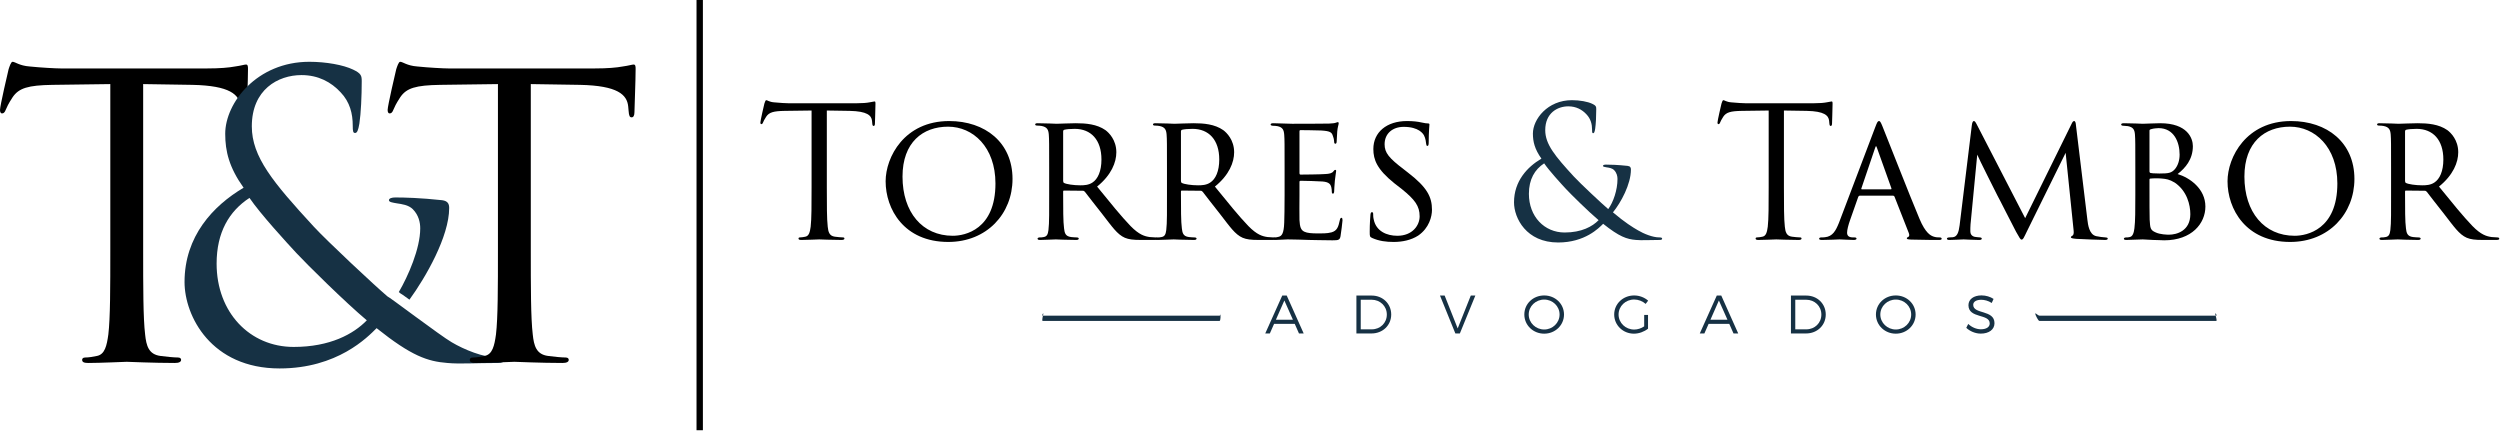
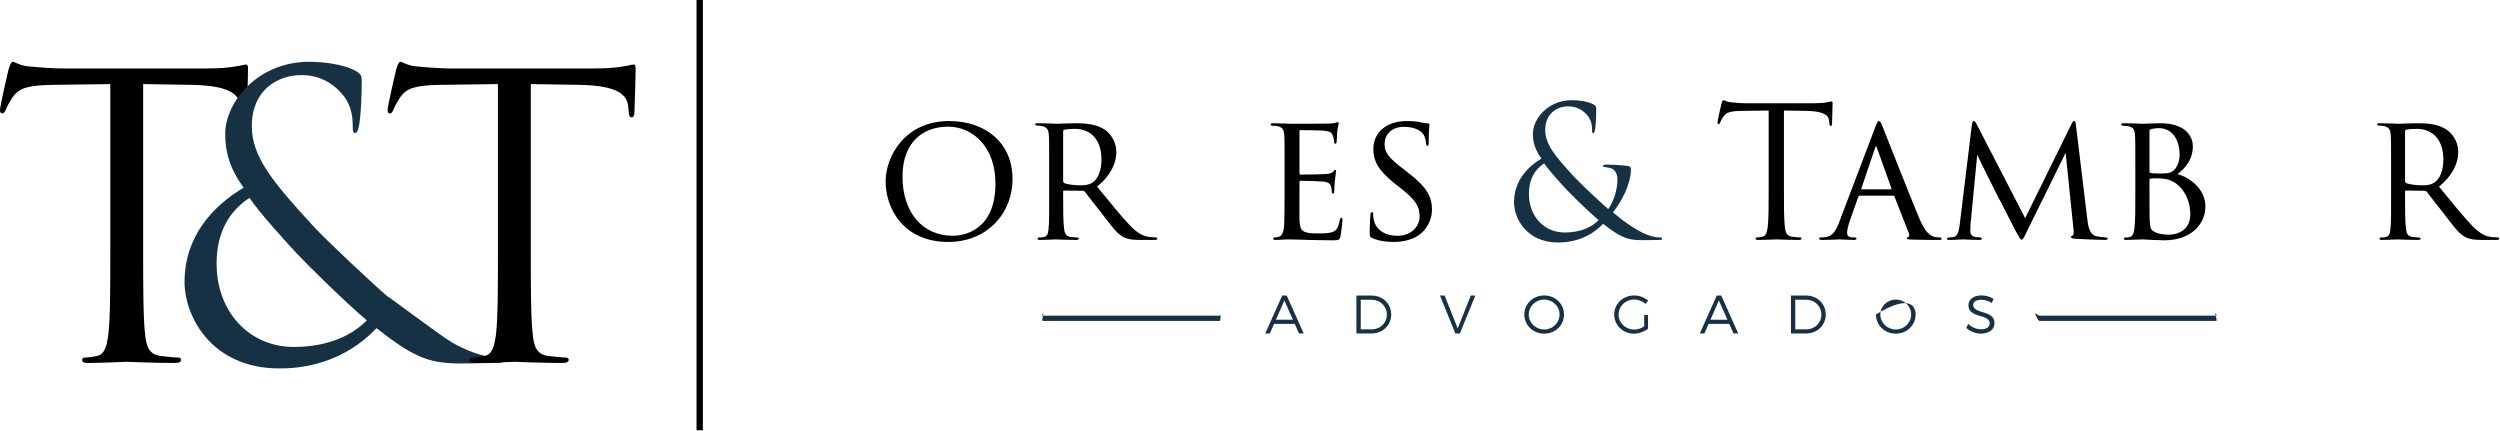
<svg xmlns="http://www.w3.org/2000/svg" width="100%" height="100%" viewBox="0 0 945 163" xml:space="preserve" style="fill-rule:evenodd;clip-rule:evenodd;stroke-linejoin:round;stroke-miterlimit:2;">
  <g transform="matrix(1,0,0,1,-39.639,-302.686)">
    <g transform="matrix(-1,0,0,1,608.257,-0.001)">
      <rect x="302.925" y="302.687" width="2.407" height="162.627" />
    </g>
    <g transform="matrix(1,0,0,1,352.178,360.45)">
-       <path d="M0,13.038C0,19.625 0,25.046 0.343,27.928C0.549,29.918 0.961,31.428 3.019,31.702C3.98,31.839 5.49,31.977 6.107,31.977C6.519,31.977 6.656,32.183 6.656,32.388C6.656,32.732 6.313,32.937 5.558,32.937C1.784,32.937 -2.538,32.732 -2.882,32.732C-3.225,32.732 -7.548,32.937 -9.607,32.937C-10.361,32.937 -10.705,32.8 -10.705,32.388C-10.705,32.183 -10.567,31.977 -10.156,31.977C-9.538,31.977 -8.714,31.839 -8.097,31.702C-6.724,31.428 -6.381,29.918 -6.107,27.928C-5.764,25.046 -5.764,19.625 -5.764,13.038L-5.764,-15.988C-9.126,-15.92 -12.557,-15.92 -15.92,-15.851C-20.174,-15.782 -21.821,-15.302 -22.918,-13.655C-23.674,-12.488 -23.879,-12.008 -24.085,-11.528C-24.291,-10.979 -24.497,-10.841 -24.772,-10.841C-24.977,-10.841 -25.114,-11.048 -25.114,-11.459C-25.114,-12.146 -23.742,-18.047 -23.605,-18.596C-23.467,-19.007 -23.193,-19.899 -22.918,-19.899C-22.438,-19.899 -21.752,-19.213 -19.899,-19.076C-17.909,-18.87 -15.302,-18.733 -14.478,-18.733L11.254,-18.733C13.449,-18.733 15.028,-18.87 16.126,-19.076C17.155,-19.213 17.773,-19.419 18.047,-19.419C18.39,-19.419 18.39,-19.007 18.39,-18.596C18.39,-16.537 18.184,-11.802 18.184,-11.048C18.184,-10.43 17.979,-10.156 17.704,-10.156C17.361,-10.156 17.224,-10.361 17.155,-11.322C17.155,-11.597 17.086,-11.802 17.086,-12.077C16.881,-14.135 15.234,-15.713 8.646,-15.851C5.764,-15.92 2.882,-15.92 0,-15.988L0,13.038Z" style="fill-rule:nonzero;" />
-     </g>
+       </g>
    <g transform="matrix(1,0,0,1,415.92,370.538)">
      <path d="M0,1.509C0,-12.284 -8.508,-19.969 -17.909,-19.969C-27.447,-19.969 -35.132,-14.067 -35.132,-1.098C-35.132,12.351 -27.653,21.271 -16.125,21.271C-11.527,21.271 0,18.938 0,1.509M-41.514,0.686C-41.514,-8.441 -34.446,-22.096 -17.497,-22.096C-3.911,-22.096 6.451,-13.999 6.451,-0.207C6.451,12.899 -3.224,23.605 -17.84,23.605C-34.652,23.605 -41.514,11.116 -41.514,0.686" style="fill-rule:nonzero;" />
    </g>
    <g transform="matrix(1,0,0,1,441.509,371.636)">
      <path d="M0,-0.618C0,-0.275 0.069,0.068 0.343,0.205C1.235,0.686 3.98,1.098 6.451,1.098C7.891,1.098 9.607,1.029 11.048,0.068C13.107,-1.236 14.478,-4.255 14.478,-8.647C14.478,-16.126 10.499,-20.243 4.392,-20.243C2.677,-20.243 1.235,-20.106 0.413,-19.9C0.206,-19.831 0,-19.626 0,-19.282L0,-0.618ZM-5.284,-5.49C-5.284,-14.548 -5.284,-16.195 -5.42,-18.048C-5.558,-19.9 -6.038,-20.929 -8.165,-21.341C-8.578,-21.409 -9.263,-21.478 -9.812,-21.478C-10.293,-21.478 -10.566,-21.616 -10.566,-21.89C-10.566,-22.165 -10.361,-22.37 -9.744,-22.37C-6.793,-22.37 -2.607,-22.165 -2.47,-22.165C-1.853,-22.165 2.814,-22.37 4.735,-22.37C8.578,-22.37 12.763,-22.027 15.989,-19.763C17.293,-18.802 20.106,-16.057 20.106,-11.391C20.106,-7.617 18.253,-2.814 12.833,1.578C17.842,7.753 21.958,12.831 25.458,16.468C28.751,19.83 30.811,20.379 32.731,20.654C33.212,20.722 34.653,20.791 34.859,20.791C35.408,20.791 35.614,20.997 35.614,21.271C35.614,21.615 35.339,21.752 34.378,21.752L29.575,21.752C26.35,21.752 24.84,21.546 23.331,20.928C20.449,19.693 18.391,16.605 14.822,12.008C12.146,8.714 9.402,5.008 8.234,3.567C7.96,3.293 7.823,3.156 7.411,3.156L0.343,3.087C0.069,3.087 0,3.156 0,3.43L0,4.391C0,9.881 0,14.89 0.343,17.36C0.549,19.007 0.756,20.379 3.02,20.654C3.706,20.722 4.461,20.791 5.01,20.791C5.627,20.791 5.902,20.997 5.902,21.203C5.902,21.546 5.627,21.752 4.941,21.752C1.373,21.752 -2.47,21.546 -2.745,21.546C-3.843,21.546 -6.861,21.752 -8.714,21.752C-9.4,21.752 -9.675,21.615 -9.675,21.203C-9.675,20.997 -9.263,20.791 -8.851,20.791C-8.371,20.791 -7.891,20.791 -7.342,20.654C-6.175,20.448 -5.763,19.693 -5.558,18.046C-5.214,15.576 -5.284,9.949 -5.284,4.803L-5.284,-5.49Z" style="fill-rule:nonzero;" />
    </g>
    <g transform="matrix(1,0,0,1,486.038,371.636)">
-       <path d="M0,-0.618C0,-0.275 0.069,0.068 0.343,0.205C1.235,0.686 3.98,1.098 6.451,1.098C7.892,1.098 9.607,1.029 11.048,0.068C13.107,-1.236 14.48,-4.255 14.48,-8.647C14.48,-16.126 10.499,-20.243 4.392,-20.243C2.677,-20.243 1.235,-20.106 0.413,-19.9C0.207,-19.831 0,-19.626 0,-19.282L0,-0.618ZM-5.283,-5.49C-5.283,-14.548 -5.283,-16.195 -5.42,-18.048C-5.558,-19.9 -6.038,-20.929 -8.165,-21.341C-8.576,-21.409 -9.263,-21.478 -9.812,-21.478C-10.293,-21.478 -10.566,-21.616 -10.566,-21.89C-10.566,-22.165 -10.361,-22.37 -9.744,-22.37C-6.793,-22.37 -2.607,-22.165 -2.47,-22.165C-1.853,-22.165 2.814,-22.37 4.735,-22.37C8.578,-22.37 12.763,-22.027 15.989,-19.763C17.293,-18.802 20.106,-16.057 20.106,-11.391C20.106,-7.617 18.253,-2.814 12.832,1.578C17.842,7.753 21.958,12.831 25.459,16.468C28.752,19.83 30.811,20.379 32.731,20.654C33.212,20.722 34.653,20.791 34.859,20.791C35.408,20.791 35.614,20.997 35.614,21.271C35.614,21.615 35.34,21.752 34.378,21.752L29.575,21.752C26.35,21.752 24.84,21.546 23.331,20.928C20.449,19.693 18.391,16.605 14.822,12.008C12.146,8.714 9.402,5.008 8.234,3.567C7.96,3.293 7.823,3.156 7.411,3.156L0.343,3.087C0.069,3.087 0,3.156 0,3.43L0,4.391C0,9.881 0,14.89 0.343,17.36C0.549,19.007 0.755,20.379 3.02,20.654C3.706,20.722 4.461,20.791 5.01,20.791C5.627,20.791 5.902,20.997 5.902,21.203C5.902,21.546 5.627,21.752 4.941,21.752C1.373,21.752 -2.47,21.546 -2.745,21.546C-3.843,21.546 -6.861,21.752 -8.714,21.752C-9.4,21.752 -9.674,21.615 -9.674,21.203C-9.674,20.997 -9.263,20.791 -8.851,20.791C-8.371,20.791 -7.891,20.791 -7.342,20.654C-6.175,20.448 -5.763,19.693 -5.558,18.046C-5.214,15.576 -5.283,9.949 -5.283,4.803L-5.283,-5.49Z" style="fill-rule:nonzero;" />
-     </g>
+       </g>
    <g transform="matrix(1,0,0,1,525.214,376.232)">
      <path d="M0,-10.086C0,-19.076 0,-20.722 -0.138,-22.575C-0.274,-24.496 -0.755,-25.457 -2.745,-25.869C-3.156,-25.937 -3.843,-26.006 -4.392,-26.006C-4.871,-26.006 -5.284,-26.212 -5.284,-26.418C-5.284,-26.83 -4.941,-26.967 -4.254,-26.967C-2.882,-26.967 -1.03,-26.83 2.814,-26.761C3.156,-26.761 15.371,-26.761 16.744,-26.83C18.115,-26.898 18.87,-26.967 19.419,-27.172C19.83,-27.31 19.9,-27.379 20.174,-27.379C20.311,-27.379 20.449,-27.241 20.449,-26.898C20.449,-26.486 20.037,-25.525 19.9,-23.81C19.83,-22.644 19.762,-21.546 19.694,-20.242C19.694,-19.624 19.557,-19.212 19.213,-19.212C18.87,-19.212 18.733,-19.487 18.733,-19.967C18.664,-20.997 18.459,-21.683 18.253,-22.163C17.842,-23.536 17.223,-24.016 13.793,-24.222C12.901,-24.291 6.108,-24.359 5.97,-24.359C5.765,-24.359 5.627,-24.222 5.627,-23.81L5.627,-8.233C5.627,-7.822 5.695,-7.548 6.038,-7.548C6.862,-7.548 13.861,-7.616 15.302,-7.753C16.88,-7.822 17.91,-8.028 18.459,-8.782C18.733,-9.194 18.939,-9.331 19.213,-9.331C19.351,-9.331 19.488,-9.263 19.488,-8.92C19.488,-8.577 19.213,-7.273 19.008,-5.283C18.802,-3.362 18.802,-1.989 18.733,-1.097C18.664,-0.548 18.527,-0.342 18.253,-0.342C17.91,-0.342 17.842,-0.754 17.842,-1.235C17.842,-1.646 17.772,-2.332 17.635,-2.881C17.361,-3.774 16.949,-4.734 14.341,-4.94C12.763,-5.077 7.206,-5.214 6.108,-5.214C5.695,-5.214 5.627,-5.008 5.627,-4.734L5.627,0.275C5.627,2.402 5.558,8.441 5.627,9.608C5.765,12.146 6.108,13.45 7.548,14.068C8.578,14.548 10.224,14.685 12.558,14.685C13.861,14.685 16.057,14.754 17.772,14.274C19.83,13.656 20.311,12.284 20.86,9.744C20.998,9.059 21.203,8.784 21.478,8.784C21.89,8.784 21.89,9.401 21.89,9.813C21.89,10.293 21.341,14.617 21.135,15.783C20.86,17.155 20.381,17.293 18.115,17.293C13.586,17.293 11.666,17.155 9.264,17.155C6.862,17.087 3.705,16.95 1.166,16.95C-0.411,16.95 -1.715,17.155 -3.362,17.155C-3.98,17.155 -4.323,17.018 -4.323,16.675C-4.323,16.401 -4.048,16.195 -3.705,16.195C-3.294,16.195 -2.813,16.126 -2.333,15.989C-1.098,15.715 -0.274,14.823 -0.138,10.568C-0.068,8.235 0,5.422 0,0.207L0,-10.086Z" style="fill-rule:nonzero;" />
    </g>
    <g transform="matrix(1,0,0,1,558.283,349.952)">
      <path d="M0,42.681C-0.891,42.269 -0.891,41.995 -0.891,40.348C-0.891,37.191 -0.685,34.859 -0.617,33.898C-0.549,33.28 -0.411,32.937 -0.068,32.937C0.275,32.937 0.413,33.143 0.413,33.623C0.413,34.035 0.413,34.859 0.618,35.682C1.51,40.142 5.559,41.858 9.538,41.858C15.234,41.858 17.979,37.946 17.979,34.515C17.979,30.604 16.195,28.203 11.186,24.154L8.44,22.027C1.853,16.743 0.481,13.106 0.481,9.058C0.481,2.744 5.49,-1.51 13.175,-1.51C15.578,-1.51 17.223,-1.304 18.734,-0.961C20.037,-0.686 20.586,-0.617 21.067,-0.617C21.547,-0.617 21.684,-0.481 21.684,-0.206C21.684,0.068 21.409,2.471 21.409,6.45C21.409,7.479 21.273,7.891 20.93,7.891C20.586,7.891 20.517,7.617 20.449,7.136C20.381,6.519 20.243,5.078 19.626,3.911C19.283,3.293 17.704,0.686 11.941,0.686C7.823,0.686 4.735,3.156 4.735,7.274C4.735,10.499 6.382,12.489 12.077,16.811L13.656,18.047C20.792,23.536 22.645,27.173 22.645,32.045C22.645,34.515 21.615,38.907 17.43,41.789C14.754,43.504 11.46,44.191 8.166,44.191C5.284,44.191 2.608,43.848 0,42.681" style="fill-rule:nonzero;" />
    </g>
    <g transform="matrix(1,0,0,1,643.913,348.991)">
      <path d="M0,36.917C-3.841,33.691 -10.566,27.036 -12.351,25.114C-14.135,23.193 -18.664,18.253 -20.585,15.439C-24.154,17.772 -26.35,21.478 -26.35,26.967C-26.35,35.544 -20.517,41.582 -12.832,41.582C-6.45,41.582 -2.332,39.319 0,36.917M-31.976,30.192C-31.976,22.163 -26.967,16.811 -21.615,13.655C-24.154,10.086 -24.839,7.274 -24.839,4.186C-24.839,-1.236 -19.282,-8.44 -10.087,-8.44C-7.135,-8.44 -4.117,-7.891 -2.402,-7.068C-0.96,-6.382 -0.891,-5.97 -0.891,-5.01C-0.891,-2.471 -1.029,0.617 -1.304,2.401C-1.509,3.637 -1.715,4.048 -2.058,4.048C-2.402,4.048 -2.47,3.774 -2.47,2.744C-2.47,0.686 -2.951,-1.373 -4.597,-3.088C-6.244,-4.872 -8.508,-6.108 -11.459,-6.108C-15.576,-6.108 -20.174,-3.569 -20.174,2.882C-20.174,8.234 -16.469,12.694 -9.331,20.448C-6.999,22.987 1.441,30.879 3.637,32.731C5.559,30.123 7.138,25.526 7.138,21.34C7.138,20.311 6.862,19.007 5.833,17.978C5.078,17.223 3.912,17.086 3.02,16.948C2.265,16.811 1.648,16.743 1.648,16.399C1.648,16.057 2.196,15.919 2.746,15.919C4.392,15.919 7.138,15.988 10.979,16.399C12.009,16.537 12.214,17.086 12.214,17.772C12.214,23.33 8.441,30.261 5.421,33.966C9.951,37.809 12.969,39.662 14.891,40.76C17.087,42.063 20.449,43.436 22.92,43.436C23.537,43.436 24.018,43.504 24.018,43.916C24.018,44.259 23.674,44.396 23.056,44.396C19.077,44.396 16.332,44.602 14.136,44.396C10.637,44.122 7.823,43.161 1.716,38.289C0.138,39.867 -5.146,45.357 -15.301,45.357C-27.31,45.357 -31.976,36.162 -31.976,30.192" style="fill:rgb(22,49,68);fill-rule:nonzero;" />
    </g>
    <g transform="matrix(1,0,0,1,713.963,360.45)">
      <path d="M0,13.038C0,19.625 0,25.046 0.342,27.928C0.549,29.918 0.96,31.428 3.019,31.702C3.979,31.839 5.49,31.977 6.107,31.977C6.518,31.977 6.656,32.183 6.656,32.388C6.656,32.732 6.312,32.937 5.558,32.937C1.783,32.937 -2.539,32.732 -2.882,32.732C-3.226,32.732 -7.549,32.937 -9.607,32.937C-10.362,32.937 -10.705,32.8 -10.705,32.388C-10.705,32.183 -10.568,31.977 -10.156,31.977C-9.539,31.977 -8.715,31.839 -8.098,31.702C-6.725,31.428 -6.382,29.918 -6.108,27.928C-5.765,25.046 -5.765,19.625 -5.765,13.038L-5.765,-15.988C-9.126,-15.92 -12.558,-15.92 -15.92,-15.851C-20.175,-15.782 -21.822,-15.302 -22.92,-13.655C-23.674,-12.488 -23.88,-12.008 -24.086,-11.528C-24.291,-10.979 -24.497,-10.841 -24.772,-10.841C-24.978,-10.841 -25.115,-11.048 -25.115,-11.459C-25.115,-12.146 -23.742,-18.047 -23.605,-18.596C-23.469,-19.007 -23.194,-19.899 -22.92,-19.899C-22.439,-19.899 -21.752,-19.213 -19.9,-19.076C-17.91,-18.87 -15.302,-18.733 -14.478,-18.733L11.253,-18.733C13.449,-18.733 15.027,-18.87 16.125,-19.076C17.154,-19.213 17.772,-19.419 18.046,-19.419C18.389,-19.419 18.389,-19.007 18.389,-18.596C18.389,-16.537 18.184,-11.802 18.184,-11.048C18.184,-10.43 17.978,-10.156 17.703,-10.156C17.361,-10.156 17.223,-10.361 17.154,-11.322C17.154,-11.597 17.086,-11.802 17.086,-12.077C16.88,-14.135 15.233,-15.713 8.646,-15.851C5.763,-15.92 2.881,-15.92 0,-15.988L0,13.038Z" style="fill-rule:nonzero;" />
    </g>
    <g transform="matrix(1,0,0,1,754.376,367.587)">
      <path d="M0,6.656C0.275,6.656 0.275,6.45 0.207,6.245L-5.214,-8.92C-5.558,-9.881 -5.626,-9.881 -5.969,-8.92L-11.115,6.245C-11.253,6.518 -11.115,6.656 -10.979,6.656L0,6.656ZM-11.664,9.058C-12.008,9.058 -12.213,9.263 -12.351,9.607L-15.371,18.184C-16.056,20.105 -16.537,21.958 -16.537,23.056C-16.537,24.291 -15.782,24.84 -14.273,24.84L-13.792,24.84C-13.175,24.84 -12.968,25.046 -12.968,25.32C-12.968,25.664 -13.518,25.801 -13.998,25.801C-15.507,25.801 -18.664,25.595 -19.419,25.595C-20.106,25.595 -23.124,25.801 -26.006,25.801C-26.761,25.801 -27.104,25.664 -27.104,25.32C-27.104,25.046 -26.829,24.84 -26.28,24.84C-25.937,24.84 -25.32,24.84 -24.909,24.771C-21.958,24.497 -20.791,22.232 -19.625,19.351L-5.901,-16.811C-5.146,-18.802 -4.941,-19.145 -4.46,-19.145C-4.117,-19.145 -3.843,-18.87 -3.087,-16.949C-2.126,-14.684 7.206,9.263 10.843,17.841C13.107,23.262 15.097,24.154 16.057,24.497C16.949,24.84 17.91,24.84 18.391,24.84C18.871,24.84 19.213,24.977 19.213,25.32C19.213,25.664 18.939,25.801 18.185,25.801C17.498,25.801 12.352,25.801 7.755,25.664C6.451,25.595 6.038,25.526 6.038,25.183C6.038,24.977 6.244,24.771 6.519,24.703C6.794,24.566 7.206,24.222 6.794,23.193L1.373,9.401C1.235,9.195 1.098,9.058 0.824,9.058L-11.664,9.058Z" style="fill-rule:nonzero;" />
    </g>
    <g transform="matrix(1,0,0,1,828.685,355.989)">
      <path d="M0,29.85C0.206,31.497 0.617,35.34 3.294,35.957C4.46,36.231 5.833,36.369 6.793,36.437C7.067,36.437 7.685,36.506 7.685,36.849C7.685,37.192 7.41,37.398 6.656,37.398C5.42,37.398 -1.99,37.123 -4.186,36.986C-5.696,36.849 -6.244,36.712 -6.244,36.369C-6.244,36.163 -5.97,35.888 -5.627,35.751C-5.284,35.614 -5.078,34.791 -5.216,33.83L-8.234,4.461L-22.782,33.967C-24.086,36.643 -24.291,37.261 -24.909,37.261C-25.321,37.261 -25.664,36.643 -26.968,34.31C-28.066,32.32 -33.555,21.341 -33.967,20.724C-34.378,19.9 -41.103,6.588 -41.652,5.147L-44.191,31.566C-44.259,32.526 -44.259,33.144 -44.259,34.173C-44.259,34.928 -43.916,35.957 -42.544,36.231C-41.79,36.369 -41.309,36.369 -40.622,36.437C-40.073,36.506 -39.937,36.712 -39.937,36.849C-39.937,37.329 -40.349,37.398 -41.103,37.398C-43.299,37.398 -46.25,37.192 -46.798,37.192C-47.485,37.192 -50.367,37.398 -52.082,37.398C-52.699,37.398 -53.112,37.329 -53.112,36.849C-53.112,36.712 -52.837,36.437 -52.22,36.437C-51.739,36.437 -51.671,36.437 -50.916,36.369C-49.269,36.231 -48.651,34.584 -48.308,31.84L-43.71,-5.832C-43.573,-6.999 -43.299,-7.548 -42.956,-7.548C-42.613,-7.548 -42.407,-7.342 -41.927,-6.45L-23.537,29.164L-6.038,-6.381C-5.696,-7.136 -5.421,-7.548 -5.01,-7.548C-4.599,-7.548 -4.392,-6.93 -4.323,-5.832L0,29.85Z" style="fill-rule:nonzero;" />
    </g>
    <g transform="matrix(1,0,0,1,852.143,369.507)">
      <path d="M0,3.775C0,8.098 0,15.646 0.069,16.195C0.275,19.214 0.207,20.106 2.265,20.998C3.912,21.822 6.657,21.89 7.342,21.89C10.294,21.89 15.44,20.449 15.44,14.136C15.44,10.636 14.205,5.353 9.538,2.196C7.48,0.961 6.244,0.824 4.872,0.687C3.706,0.549 1.305,0.549 0.343,0.687C0.138,0.687 0,0.755 0,1.098L0,3.775ZM0,-2.127C0,-1.646 0.138,-1.578 0.343,-1.441C0.755,-1.372 1.51,-1.234 3.774,-1.234C7.274,-1.234 8.304,-1.441 9.607,-2.881C10.705,-4.185 11.392,-6.106 11.392,-8.371C11.392,-13.106 9.264,-18.389 3.431,-18.389C2.882,-18.389 1.441,-18.252 0.824,-18.046C0.207,-17.909 0,-17.772 0,-17.428L0,-2.127ZM-5.352,-3.361C-5.352,-12.351 -5.352,-14.067 -5.49,-15.919C-5.626,-17.772 -6.107,-18.732 -8.165,-19.144C-8.714,-19.213 -9.674,-19.281 -9.812,-19.281C-10.43,-19.281 -10.704,-19.487 -10.704,-19.762C-10.704,-20.105 -10.293,-20.242 -9.674,-20.242C-6.793,-20.242 -2.675,-20.036 -2.539,-20.036C-0.891,-20.036 1.373,-20.242 4.048,-20.242C14.342,-20.242 16.4,-14.547 16.4,-11.596C16.4,-6.518 13.518,-3.293 10.636,-1.029C15.234,0.344 21.135,4.53 21.135,11.254C21.135,17.636 15.989,24.017 5.559,24.017C4.461,24.017 3.088,23.88 1.305,23.88C-0.617,23.743 -2.264,23.674 -2.539,23.674C-4.666,23.674 -6.45,23.88 -8.714,23.88C-9.332,23.88 -9.674,23.743 -9.674,23.469C-9.674,23.262 -9.606,22.92 -8.714,22.92C-8.234,22.92 -8.029,22.92 -7.478,22.782C-6.312,22.576 -5.901,21.135 -5.695,19.488C-5.352,16.95 -5.352,12.283 -5.352,6.931L-5.352,-3.361Z" style="fill-rule:nonzero;" />
    </g>
    <g transform="matrix(1,0,0,1,923.159,370.538)">
-       <path d="M0,1.509C0,-12.284 -8.509,-19.969 -17.91,-19.969C-27.448,-19.969 -35.133,-14.067 -35.133,-1.098C-35.133,12.351 -27.654,21.271 -16.127,21.271C-11.529,21.271 0,18.938 0,1.509M-41.515,0.686C-41.515,-8.441 -34.448,-22.096 -17.498,-22.096C-3.912,-22.096 6.45,-13.999 6.45,-0.207C6.45,12.899 -3.226,23.605 -17.842,23.605C-34.653,23.605 -41.515,11.116 -41.515,0.686" style="fill-rule:nonzero;" />
-     </g>
+       </g>
    <g transform="matrix(1,0,0,1,948.747,371.636)">
      <path d="M0,-0.618C0,-0.275 0.069,0.068 0.343,0.205C1.235,0.686 3.98,1.098 6.451,1.098C7.892,1.098 9.607,1.029 11.048,0.068C13.107,-1.236 14.48,-4.255 14.48,-8.647C14.48,-16.126 10.499,-20.243 4.392,-20.243C2.677,-20.243 1.235,-20.106 0.413,-19.9C0.207,-19.831 0,-19.626 0,-19.282L0,-0.618ZM-5.283,-5.49C-5.283,-14.548 -5.283,-16.195 -5.42,-18.048C-5.558,-19.9 -6.038,-20.929 -8.165,-21.341C-8.576,-21.409 -9.263,-21.478 -9.812,-21.478C-10.293,-21.478 -10.566,-21.616 -10.566,-21.89C-10.566,-22.165 -10.361,-22.37 -9.744,-22.37C-6.793,-22.37 -2.607,-22.165 -2.47,-22.165C-1.853,-22.165 2.814,-22.37 4.735,-22.37C8.578,-22.37 12.763,-22.027 15.989,-19.763C17.293,-18.802 20.106,-16.057 20.106,-11.391C20.106,-7.617 18.253,-2.814 12.832,1.578C17.842,7.753 21.958,12.831 25.459,16.468C28.752,19.83 30.811,20.379 32.731,20.654C33.212,20.722 34.653,20.791 34.859,20.791C35.408,20.791 35.614,20.997 35.614,21.271C35.614,21.615 35.34,21.752 34.378,21.752L29.575,21.752C26.35,21.752 24.84,21.546 23.331,20.928C20.449,19.693 18.391,16.605 14.822,12.008C12.146,8.714 9.402,5.008 8.234,3.567C7.96,3.293 7.823,3.156 7.411,3.156L0.343,3.087C0.069,3.087 0,3.156 0,3.43L0,4.391C0,9.881 0,14.89 0.343,17.36C0.549,19.007 0.755,20.379 3.02,20.654C3.706,20.722 4.461,20.791 5.01,20.791C5.627,20.791 5.902,20.997 5.902,21.203C5.902,21.546 5.627,21.752 4.941,21.752C1.373,21.752 -2.47,21.546 -2.745,21.546C-3.843,21.546 -6.861,21.752 -8.714,21.752C-9.4,21.752 -9.674,21.615 -9.674,21.203C-9.674,20.997 -9.263,20.791 -8.851,20.791C-8.371,20.791 -7.891,20.791 -7.342,20.654C-6.175,20.448 -5.763,19.693 -5.558,18.046C-5.214,15.576 -5.283,9.949 -5.283,4.803L-5.283,-5.49Z" style="fill-rule:nonzero;" />
    </g>
    <g transform="matrix(1,0,0,1,525.125,426.869)">
      <path d="M0,-10.599L-3.191,-3.335L3.233,-3.335L0,-10.599ZM-3.887,-1.759L-5.484,1.862L-7.222,1.862L-0.798,-12.461L0.9,-12.461L7.305,1.862L5.525,1.862L3.929,-1.759L-3.887,-1.759Z" style="fill:rgb(22,49,68);fill-rule:nonzero;" />
    </g>
    <g transform="matrix(1,0,0,1,553.998,415.963)">
      <path d="M0,11.213L4.174,11.213C7.366,11.213 9.862,8.819 9.862,5.627C9.862,2.414 7.324,0.021 4.112,0.021L0,0.021L0,11.213ZM4.153,-1.555C8.327,-1.555 11.52,1.535 11.52,5.607C11.52,9.678 8.307,12.768 4.092,12.768L-1.637,12.768L-1.637,-1.555L4.153,-1.555Z" style="fill:rgb(22,49,68);fill-rule:nonzero;" />
    </g>
    <g transform="matrix(1,0,0,1,589.767,414.408)">
      <path d="M0,14.323L-5.81,0L-4.051,0L0.879,12.42L5.832,0L7.55,0L1.699,14.323L0,14.323Z" style="fill:rgb(22,49,68);fill-rule:nonzero;" />
    </g>
    <g transform="matrix(1,0,0,1,617.494,421.61)">
      <path d="M0,-0.04C0,3.11 2.66,5.627 5.852,5.627C9.044,5.627 11.663,3.11 11.663,-0.04C11.663,-3.191 9.044,-5.688 5.852,-5.688C2.66,-5.688 0,-3.191 0,-0.04M13.341,-0.04C13.341,3.991 10.026,7.202 5.852,7.202C1.657,7.202 -1.657,3.991 -1.657,-0.04C-1.657,-4.092 1.657,-7.242 5.852,-7.242C10.026,-7.242 13.341,-4.071 13.341,-0.04" style="fill:rgb(22,49,68);fill-rule:nonzero;" />
    </g>
    <g transform="matrix(1,0,0,1,662.593,421.446)">
      <path d="M0,0.287L0,5.484C-1.412,6.609 -3.396,7.366 -5.319,7.366C-9.473,7.366 -12.788,4.154 -12.788,0.124C-12.788,-3.907 -9.453,-7.079 -5.238,-7.079C-3.253,-7.079 -1.329,-6.322 0.041,-5.114L-0.9,-3.887C-2.067,-4.931 -3.642,-5.545 -5.238,-5.545C-8.512,-5.545 -11.131,-3.028 -11.131,0.124C-11.131,3.295 -8.491,5.811 -5.217,5.811C-3.928,5.811 -2.558,5.362 -1.453,4.605L-1.453,0.287L0,0.287Z" style="fill:rgb(22,49,68);fill-rule:nonzero;" />
    </g>
    <g transform="matrix(1,0,0,1,689.38,426.869)">
      <path d="M0,-10.599L-3.191,-3.335L3.233,-3.335L0,-10.599ZM-3.887,-1.759L-5.484,1.862L-7.222,1.862L-0.798,-12.461L0.9,-12.461L7.305,1.862L5.525,1.862L3.929,-1.759L-3.887,-1.759Z" style="fill:rgb(22,49,68);fill-rule:nonzero;" />
    </g>
    <g transform="matrix(1,0,0,1,718.254,415.963)">
      <path d="M0,11.213L4.173,11.213C7.366,11.213 9.861,8.819 9.861,5.627C9.861,2.414 7.324,0.021 4.112,0.021L0,0.021L0,11.213ZM4.153,-1.555C8.327,-1.555 11.519,1.535 11.519,5.607C11.519,9.678 8.307,12.768 4.092,12.768L-1.637,12.768L-1.637,-1.555L4.153,-1.555Z" style="fill:rgb(22,49,68);fill-rule:nonzero;" />
    </g>
    <g transform="matrix(1,0,0,1,750.4,421.61)">
-       <path d="M0,-0.04C0,3.11 2.66,5.627 5.852,5.627C9.044,5.627 11.663,3.11 11.663,-0.04C11.663,-3.191 9.044,-5.688 5.852,-5.688C2.66,-5.688 0,-3.191 0,-0.04M13.341,-0.04C13.341,3.991 10.026,7.202 5.852,7.202C1.657,7.202 -1.657,3.991 -1.657,-0.04C-1.657,-4.092 1.657,-7.242 5.852,-7.242C10.026,-7.242 13.341,-4.071 13.341,-0.04" style="fill:rgb(22,49,68);fill-rule:nonzero;" />
+       <path d="M0,-0.04C0,3.11 2.66,5.627 5.852,5.627C9.044,5.627 11.663,3.11 11.663,-0.04C11.663,-3.191 9.044,-5.688 5.852,-5.688C2.66,-5.688 0,-3.191 0,-0.04M13.341,-0.04C13.341,3.991 10.026,7.202 5.852,7.202C1.657,7.202 -1.657,3.991 -1.657,-0.04C10.026,-7.242 13.341,-4.071 13.341,-0.04" style="fill:rgb(22,49,68);fill-rule:nonzero;" />
    </g>
    <g transform="matrix(1,0,0,1,793.207,427.461)">
      <path d="M0,-11.784L-0.696,-10.25C-1.985,-11.109 -3.499,-11.457 -4.644,-11.457C-6.486,-11.457 -7.694,-10.761 -7.694,-9.554C-7.694,-5.871 0.368,-7.794 0.348,-2.598C0.348,-0.204 -1.76,1.331 -4.829,1.331C-6.917,1.331 -8.962,0.43 -10.313,-0.859L-9.576,-2.332C-8.246,-1.042 -6.425,-0.307 -4.809,-0.307C-2.742,-0.307 -1.453,-1.145 -1.453,-2.515C-1.433,-6.28 -9.494,-4.275 -9.494,-9.411C-9.494,-11.662 -7.509,-13.115 -4.542,-13.115C-2.886,-13.115 -1.187,-12.582 0,-11.784" style="fill:rgb(22,49,68);fill-rule:nonzero;" />
    </g>
    <g transform="matrix(1,0,0,1,501,423.484)">
      <path d="M0,-2.059C0,-1.825 0.101,0.516 -0.397,0.516L-67.203,0.516C-67.701,0.516 -67,-1.825 -67,-2.059L-67,-2.341C-67,-2.575 -67.701,-1.484 -67.203,-1.484L-0.397,-1.484C0.101,-1.484 0,-2.575 0,-2.341L0,-2.059Z" style="fill:rgb(22,49,68);fill-rule:nonzero;" />
    </g>
    <g transform="matrix(1,0,0,1,877,423.484)">
      <path d="M0,-2.059C0,-1.825 0.859,0.516 0.36,0.516L-66.445,0.516C-66.944,0.516 -68,-1.825 -68,-2.059L-68,-2.341C-68,-2.575 -66.944,-1.484 -66.445,-1.484L0.36,-1.484C0.859,-1.484 0,-2.575 0,-2.341L0,-2.059Z" style="fill:rgb(22,49,68);fill-rule:nonzero;" />
    </g>
    <g transform="matrix(1,0,0,1,93.754,368.919)">
      <path d="M0,28.093C0,42.287 0,53.967 0.739,60.177C1.183,64.465 2.07,67.718 6.506,68.309C8.576,68.605 11.828,68.9 13.159,68.9C14.046,68.9 14.342,69.344 14.342,69.788C14.342,70.527 13.603,70.97 11.976,70.97C3.844,70.97 -5.471,70.527 -6.21,70.527C-6.949,70.527 -16.264,70.97 -20.7,70.97C-22.326,70.97 -23.065,70.675 -23.065,69.788C-23.065,69.344 -22.77,68.9 -21.882,68.9C-20.552,68.9 -18.777,68.605 -17.447,68.309C-14.49,67.718 -13.75,64.465 -13.159,60.177C-12.42,53.967 -12.42,42.287 -12.42,28.093L-12.42,-34.449C-19.665,-34.302 -27.057,-34.302 -34.302,-34.154C-43.469,-34.006 -47.018,-32.971 -49.383,-29.422C-51.01,-26.909 -51.453,-25.874 -51.897,-24.839C-52.34,-23.656 -52.784,-23.36 -53.375,-23.36C-53.819,-23.36 -54.115,-23.804 -54.115,-24.691C-54.115,-26.17 -51.158,-38.885 -50.862,-40.068C-50.566,-40.955 -49.975,-42.877 -49.383,-42.877C-48.348,-42.877 -46.87,-41.399 -42.878,-41.103C-38.59,-40.66 -32.971,-40.364 -31.197,-40.364L24.248,-40.364C28.979,-40.364 32.38,-40.66 34.746,-41.103C36.964,-41.399 38.294,-41.843 38.886,-41.843C39.625,-41.843 39.625,-40.955 39.625,-40.068C39.625,-35.633 39.181,-25.43 39.181,-23.804C39.181,-22.474 38.738,-21.882 38.146,-21.882C37.407,-21.882 37.111,-22.325 36.964,-24.395C36.964,-24.987 36.816,-25.43 36.816,-26.022C36.372,-30.457 32.824,-33.858 18.63,-34.154C12.42,-34.302 6.21,-34.302 0,-34.449L0,28.093Z" style="fill-rule:nonzero;" />
    </g>
    <g transform="matrix(1,0,0,1,150.646,334.174)">
      <path d="M0,99.653C-16.56,99.653 -29.127,86.643 -29.127,68.161C-29.127,56.332 -24.396,48.348 -16.708,43.321C-12.568,49.383 -2.809,60.028 1.035,64.169C4.879,68.309 19.369,82.65 27.649,89.599C22.622,94.775 13.75,99.653 0,99.653M77.032,103.645C71.709,103.645 64.464,100.689 59.733,97.879C55.593,95.513 35.65,80.357 35.485,80.581C30.754,76.588 12.568,59.585 7.541,54.115C-7.836,37.407 -15.82,27.796 -15.82,16.263C-15.82,2.365 -5.914,-3.105 2.957,-3.105C9.315,-3.105 14.194,-0.444 17.743,3.4C21.291,7.096 22.326,11.532 22.326,15.968C22.326,18.186 22.474,18.777 23.213,18.777C23.952,18.777 24.396,17.89 24.84,15.228C25.431,11.384 25.727,4.731 25.727,-0.74C25.727,-2.81 25.579,-3.697 22.474,-5.175C18.778,-6.95 12.272,-8.132 5.914,-8.132C-13.898,-8.132 -25.874,7.393 -25.874,19.073C-25.874,25.726 -24.396,31.788 -18.925,39.477C-30.458,46.278 -41.251,57.81 -41.251,75.11C-41.251,87.973 -31.197,107.785 -5.323,107.785C16.56,107.785 27.944,95.957 31.345,92.557C44.504,103.054 50.566,105.124 58.107,105.715C62.838,106.159 68.752,105.715 77.328,105.715C78.658,105.715 79.398,105.42 79.398,104.681C79.398,103.793 78.363,103.645 77.032,103.645" style="fill:rgb(22,49,68);fill-rule:nonzero;" />
    </g>
    <g transform="matrix(1,0,0,1,240.279,368.919)">
      <path d="M0,28.093C0,42.287 0,53.967 0.739,60.177C1.183,64.465 2.07,67.718 6.506,68.309C8.576,68.605 11.828,68.9 13.159,68.9C14.046,68.9 14.342,69.344 14.342,69.788C14.342,70.527 13.603,70.97 11.976,70.97C3.844,70.97 -5.471,70.527 -6.21,70.527C-6.949,70.527 -16.264,70.97 -20.7,70.97C-22.326,70.97 -23.065,70.675 -23.065,69.788C-23.065,69.344 -22.77,68.9 -21.882,68.9C-20.552,68.9 -18.777,68.605 -17.447,68.309C-14.49,67.718 -13.75,64.465 -13.159,60.177C-12.42,53.967 -12.42,42.287 -12.42,28.093L-12.42,-34.449C-19.665,-34.302 -27.057,-34.302 -34.302,-34.154C-43.469,-34.006 -47.018,-32.971 -49.383,-29.422C-51.01,-26.909 -51.453,-25.874 -51.897,-24.839C-52.34,-23.656 -52.784,-23.36 -53.375,-23.36C-53.819,-23.36 -54.115,-23.804 -54.115,-24.691C-54.115,-26.17 -51.158,-38.885 -50.862,-40.068C-50.566,-40.955 -49.975,-42.877 -49.383,-42.877C-48.348,-42.877 -46.87,-41.399 -42.878,-41.103C-38.59,-40.66 -32.971,-40.364 -31.197,-40.364L24.248,-40.364C28.979,-40.364 32.38,-40.66 34.746,-41.103C36.964,-41.399 38.294,-41.843 38.886,-41.843C39.625,-41.843 39.625,-40.955 39.625,-40.068C39.625,-35.633 39.181,-25.43 39.181,-23.804C39.181,-22.474 38.738,-21.882 38.146,-21.882C37.407,-21.882 37.111,-22.325 36.964,-24.395C36.964,-24.987 36.816,-25.43 36.816,-26.022C36.372,-30.457 32.824,-33.858 18.63,-34.154C12.42,-34.302 6.21,-34.302 0,-34.449L0,28.093Z" style="fill-rule:nonzero;" />
    </g>
    <g transform="matrix(1,0,0,1,189.615,413.743)">
-       <path d="M0,-34.199C1.922,-33.903 4.436,-33.608 6.062,-31.981C8.28,-29.764 8.871,-26.954 8.871,-24.736C8.871,-17.088 4.312,-6.701 0.776,-0.667C0.976,-0.494 1.164,-0.333 1.331,-0.192C1.373,-0.25 2.733,0.717 4.791,2.218C10.941,-6.228 19.812,-21.659 19.812,-32.425C19.812,-33.903 19.369,-35.087 17.151,-35.382C8.871,-36.269 2.957,-36.417 -0.591,-36.417C-1.774,-36.417 -2.957,-36.122 -2.957,-35.382C-2.957,-34.643 -1.626,-34.495 0,-34.199" style="fill:rgb(22,49,68);fill-rule:nonzero;" />
-     </g>
+       </g>
  </g>
</svg>